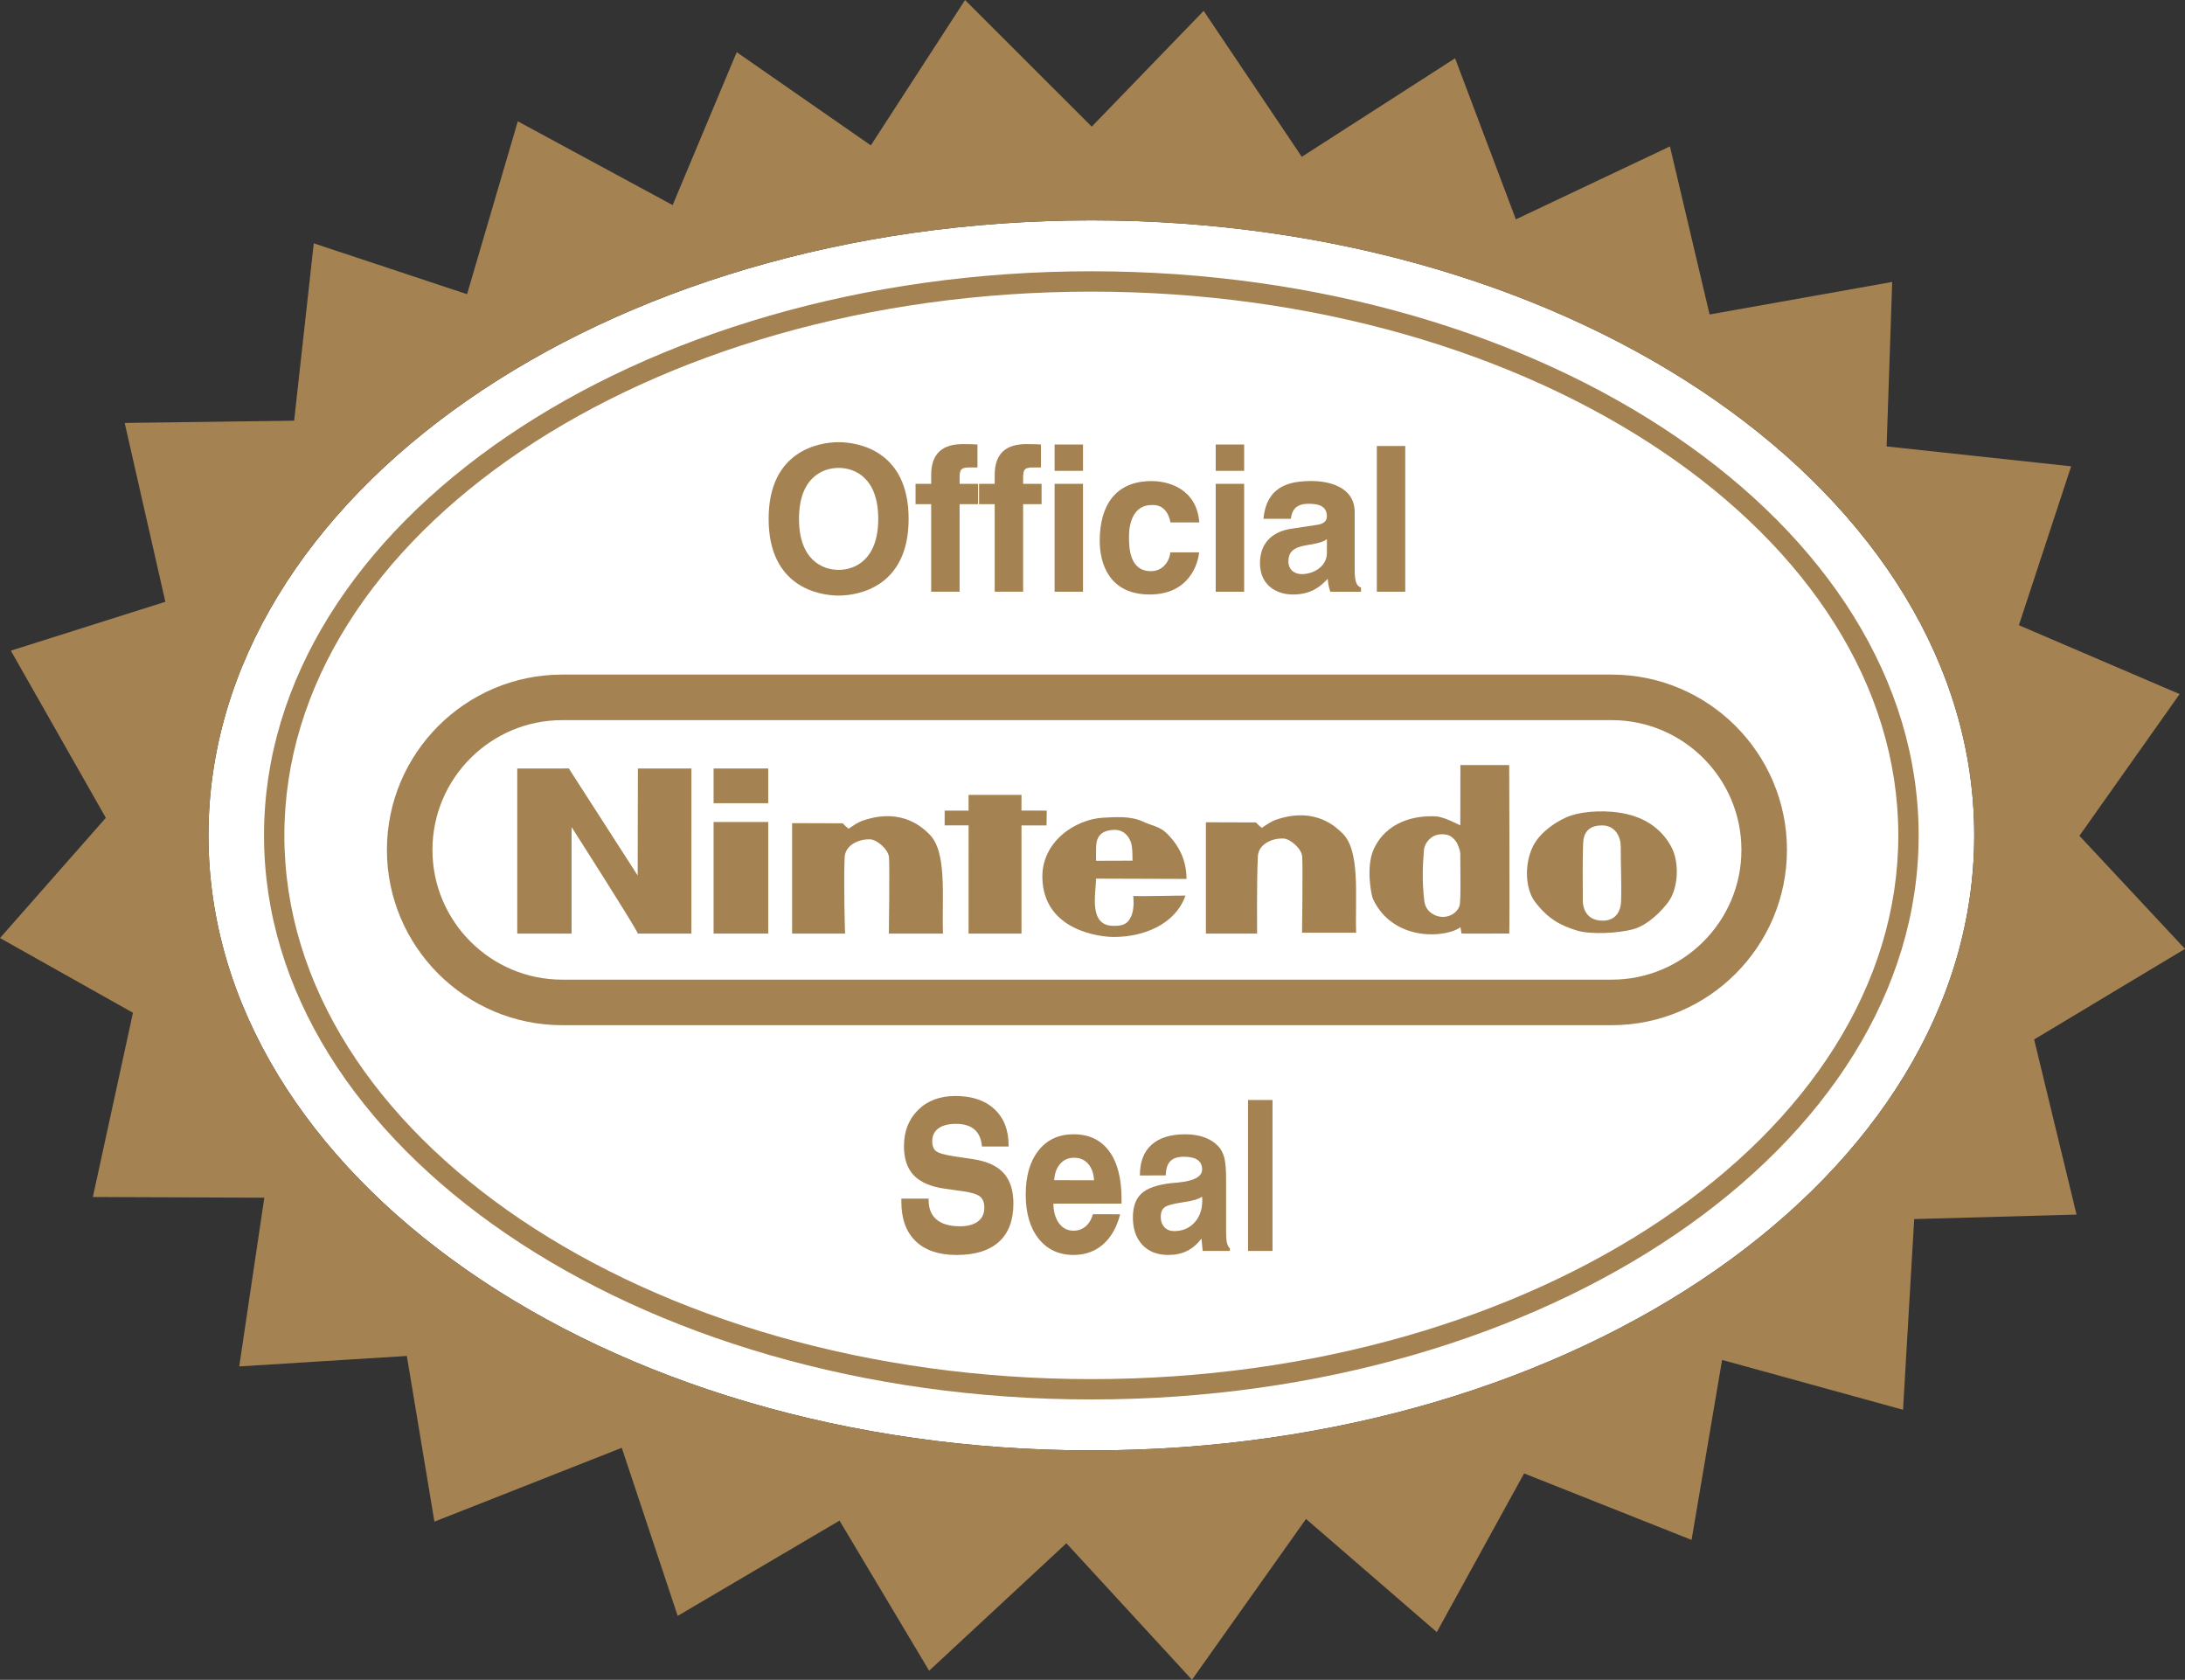
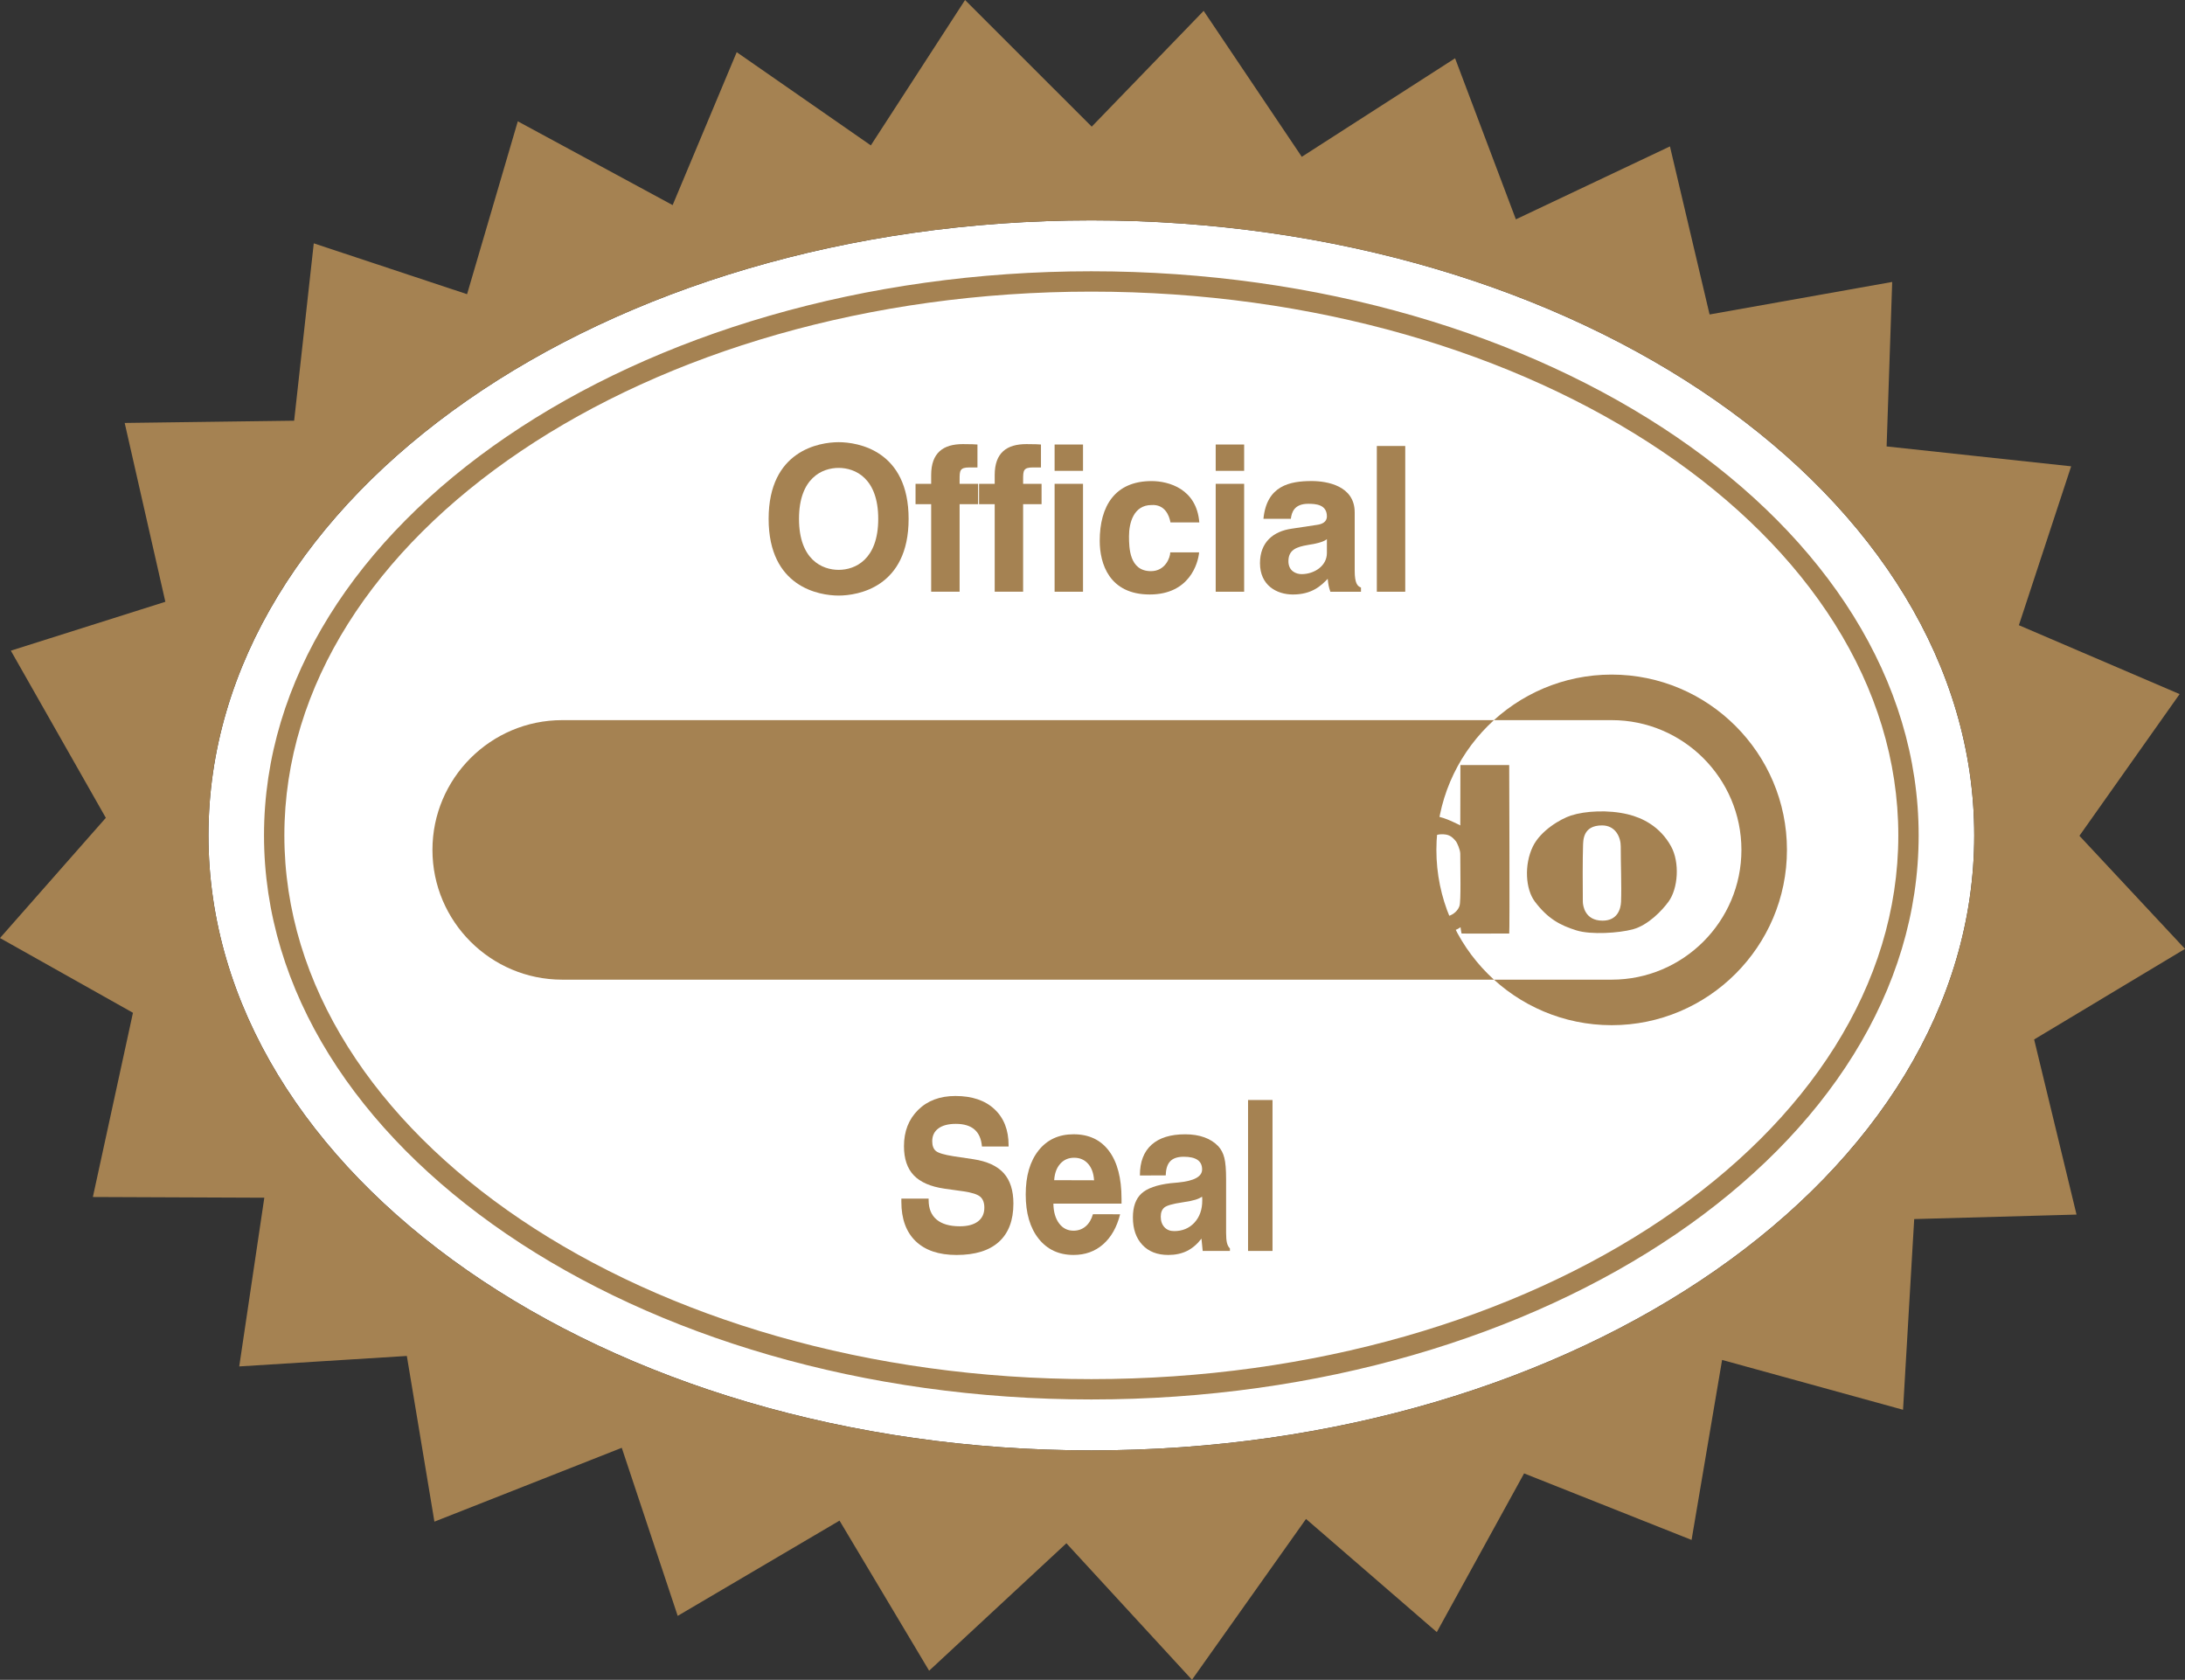
<svg xmlns="http://www.w3.org/2000/svg" enable-background="new 0 0 340.66 261.869" height="261.869" viewBox="0 0 340.66 261.869" width="340.66">
  <rect x="0" y="0" width="340.66" height="261.869" fill="#333333" stroke="none" />
  <path d="m170.15 34.354c76.02 0 137.65 42.93 137.65 95.87 0 52.95-61.63 95.88-137.65 95.88s-137.65-42.929-137.65-95.879c0-52.94 61.63-95.871 137.65-95.871z" fill="#fff" />
  <g fill="#a58252">
    <path d="m140.531 186.856h4.25v.224c0 1.331.414 2.346 1.244 3.043.828.696 2.035 1.046 3.619 1.046 1.223 0 2.164-.253 2.828-.757.664-.506.996-1.222.996-2.146 0-.775-.219-1.349-.654-1.716-.434-.366-1.314-.646-2.637-.837l-2.951-.413c-2.16-.317-3.748-1.012-4.766-2.084-1.016-1.069-1.523-2.582-1.523-4.532 0-2.313.732-4.194 2.199-5.647 1.465-1.453 3.406-2.181 5.822-2.181 2.594 0 4.625.687 6.09 2.057 1.467 1.371 2.201 3.247 2.201 5.627v.191h-4.156c-.098-1.183-.484-2.065-1.162-2.651-.676-.586-1.646-.879-2.91-.879-1.166 0-2.07.237-2.715.71-.643.473-.963 1.14-.963 2.001 0 .69.188 1.196.566 1.515.377.319 1.307.596 2.787.829l3.084.46c2.137.33 3.707 1.053 4.711 2.172s1.508 2.697 1.508 4.732c0 2.621-.754 4.611-2.26 5.975s-3.707 2.045-6.605 2.045c-2.764 0-4.889-.718-6.375-2.151-1.486-1.435-2.229-3.479-2.229-6.136v-.496h.001z" />
    <path d="m174.637 189.294c-.511 2.023-1.396 3.587-2.656 4.689-1.259 1.103-2.794 1.654-4.602 1.654-2.297 0-4.113-.848-5.453-2.539-1.338-1.692-2.008-3.986-2.008-6.885 0-2.896.668-5.186 2.004-6.867s3.156-2.521 5.459-2.521c2.395 0 4.238.872 5.533 2.615 1.295 1.744 1.941 4.228 1.941 7.449v.748h-10.625c.023 1.288.318 2.313.887 3.075.569.763 1.318 1.144 2.252 1.144.73 0 1.357-.224 1.885-.67.527-.444.906-1.076 1.141-1.894zm-10.282-5.313 6.219.017c-.068-1.093-.379-1.951-.936-2.578-.555-.625-1.279-.938-2.174-.938-.887 0-1.609.315-2.168.946-.56.632-.872 1.482-.941 2.553z" />
    <path d="m191.16 192.188c0 .688.045 1.213.137 1.578s.244.648.457.85v.396h-4.244l-.191-1.92c-.668.87-1.422 1.511-2.262 1.925s-1.813.62-2.914.62c-1.711 0-3.057-.524-4.039-1.575-.981-1.051-1.475-2.473-1.475-4.266 0-1.665.443-2.909 1.328-3.73.885-.822 2.404-1.36 4.557-1.615.285-.031.682-.068 1.193-.11 2.475-.244 3.713-.921 3.713-2.03 0-.666-.238-1.164-.715-1.492-.477-.327-1.189-.491-2.141-.491-.959 0-1.664.233-2.113.702-.449.47-.682 1.203-.697 2.203l-4.031.017v-.063c0-2.065.604-3.643 1.813-4.729 1.207-1.086 2.955-1.63 5.243-1.63 1.125 0 2.121.157 2.988.47.865.313 1.592.775 2.178 1.393.441.478.757 1.078.939 1.806.184.727.275 1.825.275 3.301v8.39zm-3.752-5.643c-.48.371-1.396.651-2.752.842-.164.031-.289.054-.371.063-1.445.213-2.357.474-2.74.781-.381.31-.572.787-.572 1.437 0 .683.189 1.228.566 1.638.379.409.883.613 1.512.613 1.303 0 2.359-.439 3.172-1.322.813-.884 1.219-2.031 1.219-3.445 0-.17-.002-.297-.006-.383-.004-.084-.015-.161-.028-.224z" />
    <path d="m194.582 195.013v-23.531h3.813v23.531z" />
    <path d="m324.2 130.294 16.46 17.63-23.521 14.12 6.61 27.3-25.31.7-1.74 29.729-28.21-7.77-4.76 28.06-26.11-10.37-13.61 24.74-20.39-17.64-17.78 25.069-19.58-21.279-21.4 19.869-13.97-23.399-25.23 14.85-8.72-26.2-29.21 11.511-4.3-25.83-26.13 1.63 3.91-26.3-26.73-.11 6.25-28.72-20.729-11.65 16.5-18.74-14.81-26.06 24.09-7.62-6.34-27.88 26.42-.35 3.06-27.65 23.9 7.93 7.91-26.95 24.14 13.06 9.99-23.84 20.91 14.53 14.69-22.66 19.75 19.74 17.45-18.05 15.3 22.75 23.9-15.36 9.479 25.11 24.021-11.37 6.18 26.2 28.47-5.07-.87 25.64 28.771 3.1-8.15 24.77 25.061 10.74zm-16.4-.069c0-52.94-61.63-95.87-137.65-95.87s-137.65 42.93-137.65 95.87c0 52.95 61.63 95.88 137.65 95.88s137.65-42.93 137.65-95.88z" />
    <path d="m124.572 80.886c0-6.363 3.613-7.944 6.178-7.944 2.566 0 6.174 1.581 6.174 7.944 0 6.366-3.607 7.95-6.174 7.95-2.564 0-6.178-1.584-6.178-7.95zm-4.736 0c0 10.662 7.904 11.958 10.914 11.958s10.912-1.296 10.912-11.958c0-10.658-7.902-11.953-10.912-11.953s-10.914 1.295-10.914 11.953z" />
    <path d="m149.611 92.246h-4.434v-13.647h-2.436v-3.174h2.436v-1.369c0-3.493 1.9-4.823 4.939-4.823 1.297 0 1.898.033 2.277.063v3.575h-1.234c-1.518 0-1.549.48-1.549 1.885v.669h2.879v3.174h-2.879z" />
    <path d="m159.514 92.246h-4.432v-13.647h-2.438v-3.174h2.438v-1.369c0-3.493 1.898-4.823 4.939-4.823 1.295 0 1.898.033 2.275.063v3.575h-1.234c-1.518 0-1.549.48-1.549 1.885v.669h2.877v3.174h-2.877z" />
    <path d="m168.85 75.423v16.823h-4.428v-16.823zm0-2.023h-4.428v-4.104h4.428z" />
    <path d="m186.953 86.106c-.16 1.731-1.521 6.57-7.701 6.57-6.336 0-7.795-4.839-7.795-8.364 0-5.423 2.377-9.316 8.082-9.316 2.66 0 7.031 1.204 7.443 6.446h-4.496c-.193-1.104-.889-2.839-2.947-2.712-2.789 0-3.518 2.776-3.518 4.856 0 1.825.063 5.452 3.42 5.452 2.252 0 3.012-2.145 3.012-2.933z" />
    <path d="m193.973 75.423v16.823h-4.435v-16.823zm0-2.023h-4.435v-4.104h4.435z" />
    <path d="m206.875 86.216c0 2.026-1.988 3.287-3.947 3.287-.854 0-2.053-.475-2.053-2.018 0-1.827 1.359-2.237 3.002-2.521 1.832-.284 2.555-.567 2.998-.914zm4.333-6.353c0-4.145-4.334-4.873-6.703-4.873-3.44 0-7.021.729-7.522 5.887h4.272c.125-.983.504-2.341 2.716-2.341 1.135 0 2.903.095 2.903 1.961 0 .945-.853 1.229-1.549 1.326l-3.979.601c-2.813.41-4.904 2.086-4.904 5.37 0 3.454 2.597 4.883 5.129 4.883 2.998 0 4.421-1.396 5.431-2.445.097.972.158 1.229.412 2.015h4.776v-.659c-.539-.191-.981-.633-.981-2.625v-9.1z" />
    <path d="m219.089 92.246h-4.429v-22.719h4.429z" />
    <path d="m170.147 218.165c71.125 0 128.987-39.447 128.987-87.937 0-48.488-57.86-87.938-128.987-87.938-71.122 0-128.985 39.449-128.985 87.938 0 48.49 57.863 87.937 128.985 87.937zm-125.812-87.936c0-46.739 56.439-84.767 125.813-84.767 69.375 0 125.815 38.027 125.815 84.767s-56.439 84.765-125.815 84.765c-69.374-.001-125.813-38.025-125.813-84.765z" />
-     <path d="m251.273 159.819c15.065 0 27.328-12.26 27.328-27.328s-12.263-27.328-27.328-27.328h-163.621c-15.068 0-27.328 12.26-27.328 27.328s12.26 27.328 27.328 27.328zm-163.621-7.097c-11.154 0-20.23-9.076-20.23-20.229 0-11.154 9.076-20.23 20.23-20.23h163.622c11.153 0 20.229 9.076 20.229 20.23 0 11.153-9.074 20.229-20.229 20.229z" />
+     <path d="m251.273 159.819c15.065 0 27.328-12.26 27.328-27.328s-12.263-27.328-27.328-27.328c-15.068 0-27.328 12.26-27.328 27.328s12.26 27.328 27.328 27.328zm-163.621-7.097c-11.154 0-20.23-9.076-20.23-20.229 0-11.154 9.076-20.23 20.23-20.23h163.622c11.153 0 20.229 9.076 20.229 20.23 0 11.153-9.074 20.229-20.229 20.229z" />
    <path d="m80.644 145.536v-25.733l8.042-.004 10.733 16.685.034-16.681h8.345l-.004 25.733s-5.556 0-8.341 0c-.723-1.579-10.336-16.595-10.336-16.595v16.596z" />
    <path d="m131.396 128.347c.267.328.711.683.908.844.779-.516 1.403-.986 2.244-1.272 6.342-2.172 9.636 1.48 10.277 2.073 2.896 2.678 2.01 9.952 2.187 15.545h-8.43s.141-10.474.019-11.896c-.104-1.238-1.879-2.747-2.914-2.789-1.744-.068-3.902.833-3.997 2.802-.191 4.002.063 11.882.063 11.882h-8.256v-17.216z" />
    <path d="m151.008 126.372-.005-2.451h8.258l-.008 2.442 3.943.005-.03 2.311-3.905-.004-.001 16.861h-8.252l.004-16.865h-3.734l.002-2.303z" />
    <path d="m162.515 136.89c-.151-5.64 5.087-9.189 9.524-9.42 2.1-.105 4.26-.272 6.154.614 1.199.566 2.576.752 3.565 1.693 1.964 1.859 3.229 4.222 3.229 7.24l-14.106-.045c0 2.217-1.241 7.276 2.63 7.36 1.479.034 2.314-.233 2.857-1.503.402-.945.41-2.063.322-3.15 1.422.086 7.41-.089 8.139-.063-1.615 4.498-6.494 6.451-11.199 6.451-1.95 0-10.894-.889-11.115-9.177zm8.366-2.696 5.686-.021c-.004-.973-.004-1.505-.113-2.3-.145-1.066-1-2.577-2.787-2.503-2.426.103-2.783 1.479-2.785 2.984-.004.659.001 1.334-.001 1.84z" />
    <path d="m239.305 140.562c-1.476-1.946-1.697-5.766-.318-8.602 1.203-2.475 4.313-4.299 5.945-4.828 2.215-.718 5.817-.917 8.846-.189 2.244.536 5.037 1.867 6.762 5.012 1.354 2.469 1.115 6.526-.41 8.616-.98 1.343-3.156 3.668-5.588 4.313-2.115.563-6.465.874-8.766.156-2.517-.784-4.456-1.812-6.471-4.478zm10.525 2.96c2.332.017 2.863-1.804 2.906-2.953.094-2.619-.055-5.869-.049-8.615.006-1.414-.795-3.279-2.912-3.279-3.043-.002-2.935 2.384-2.967 3.279-.063 1.512-.063 6.66-.031 8.607.012.652.323 2.949 3.053 2.961z" />
    <path d="m235.3 145.532c0 .004-7.452.004-7.424.002-.028.002-.17-.996-.17-.996-2.078 1.618-10.418 2.415-13.64-4.373-.287-.604-1.127-5.014.086-7.723 1.966-4.395 6.507-5.364 9.74-5.174 1.295.074 3.781 1.41 3.781 1.41l.016-9.411 7.609.004c.002 0 .093 26.265.002 26.261zm-7.748-4.322c.24-.757.117-5.688.117-8.1 0-.666-.53-1.773-.657-1.929-.63-.771-1.115-1.175-2.382-1.119-1.618.067-2.551 1.496-2.621 2.406-.192 2.416-.327 4.896.052 7.977.086.731.424 1.425 1.092 1.898 1.809 1.284 3.938.306 4.399-1.133z" />
-     <path d="m119.772 145.536v-17.392h-8.516v17.392z" />
-     <path d="m119.772 125.215v-5.412h-8.516v5.412z" />
    <path d="m195.816 128.211c.266.331.711.686.908.848.776-.517 1.401-.985 2.243-1.276 6.345-2.167 9.636 1.482 10.277 2.074 2.896 2.68 2.008 9.955 2.188 15.544h-8.431s.138-10.475.019-11.896c-.105-1.237-1.883-2.744-2.914-2.786-1.746-.069-3.902.833-3.998 2.804-.191 4.002-.115 12.013-.115 12.013h-7.986v-17.35z" />
  </g>
</svg>